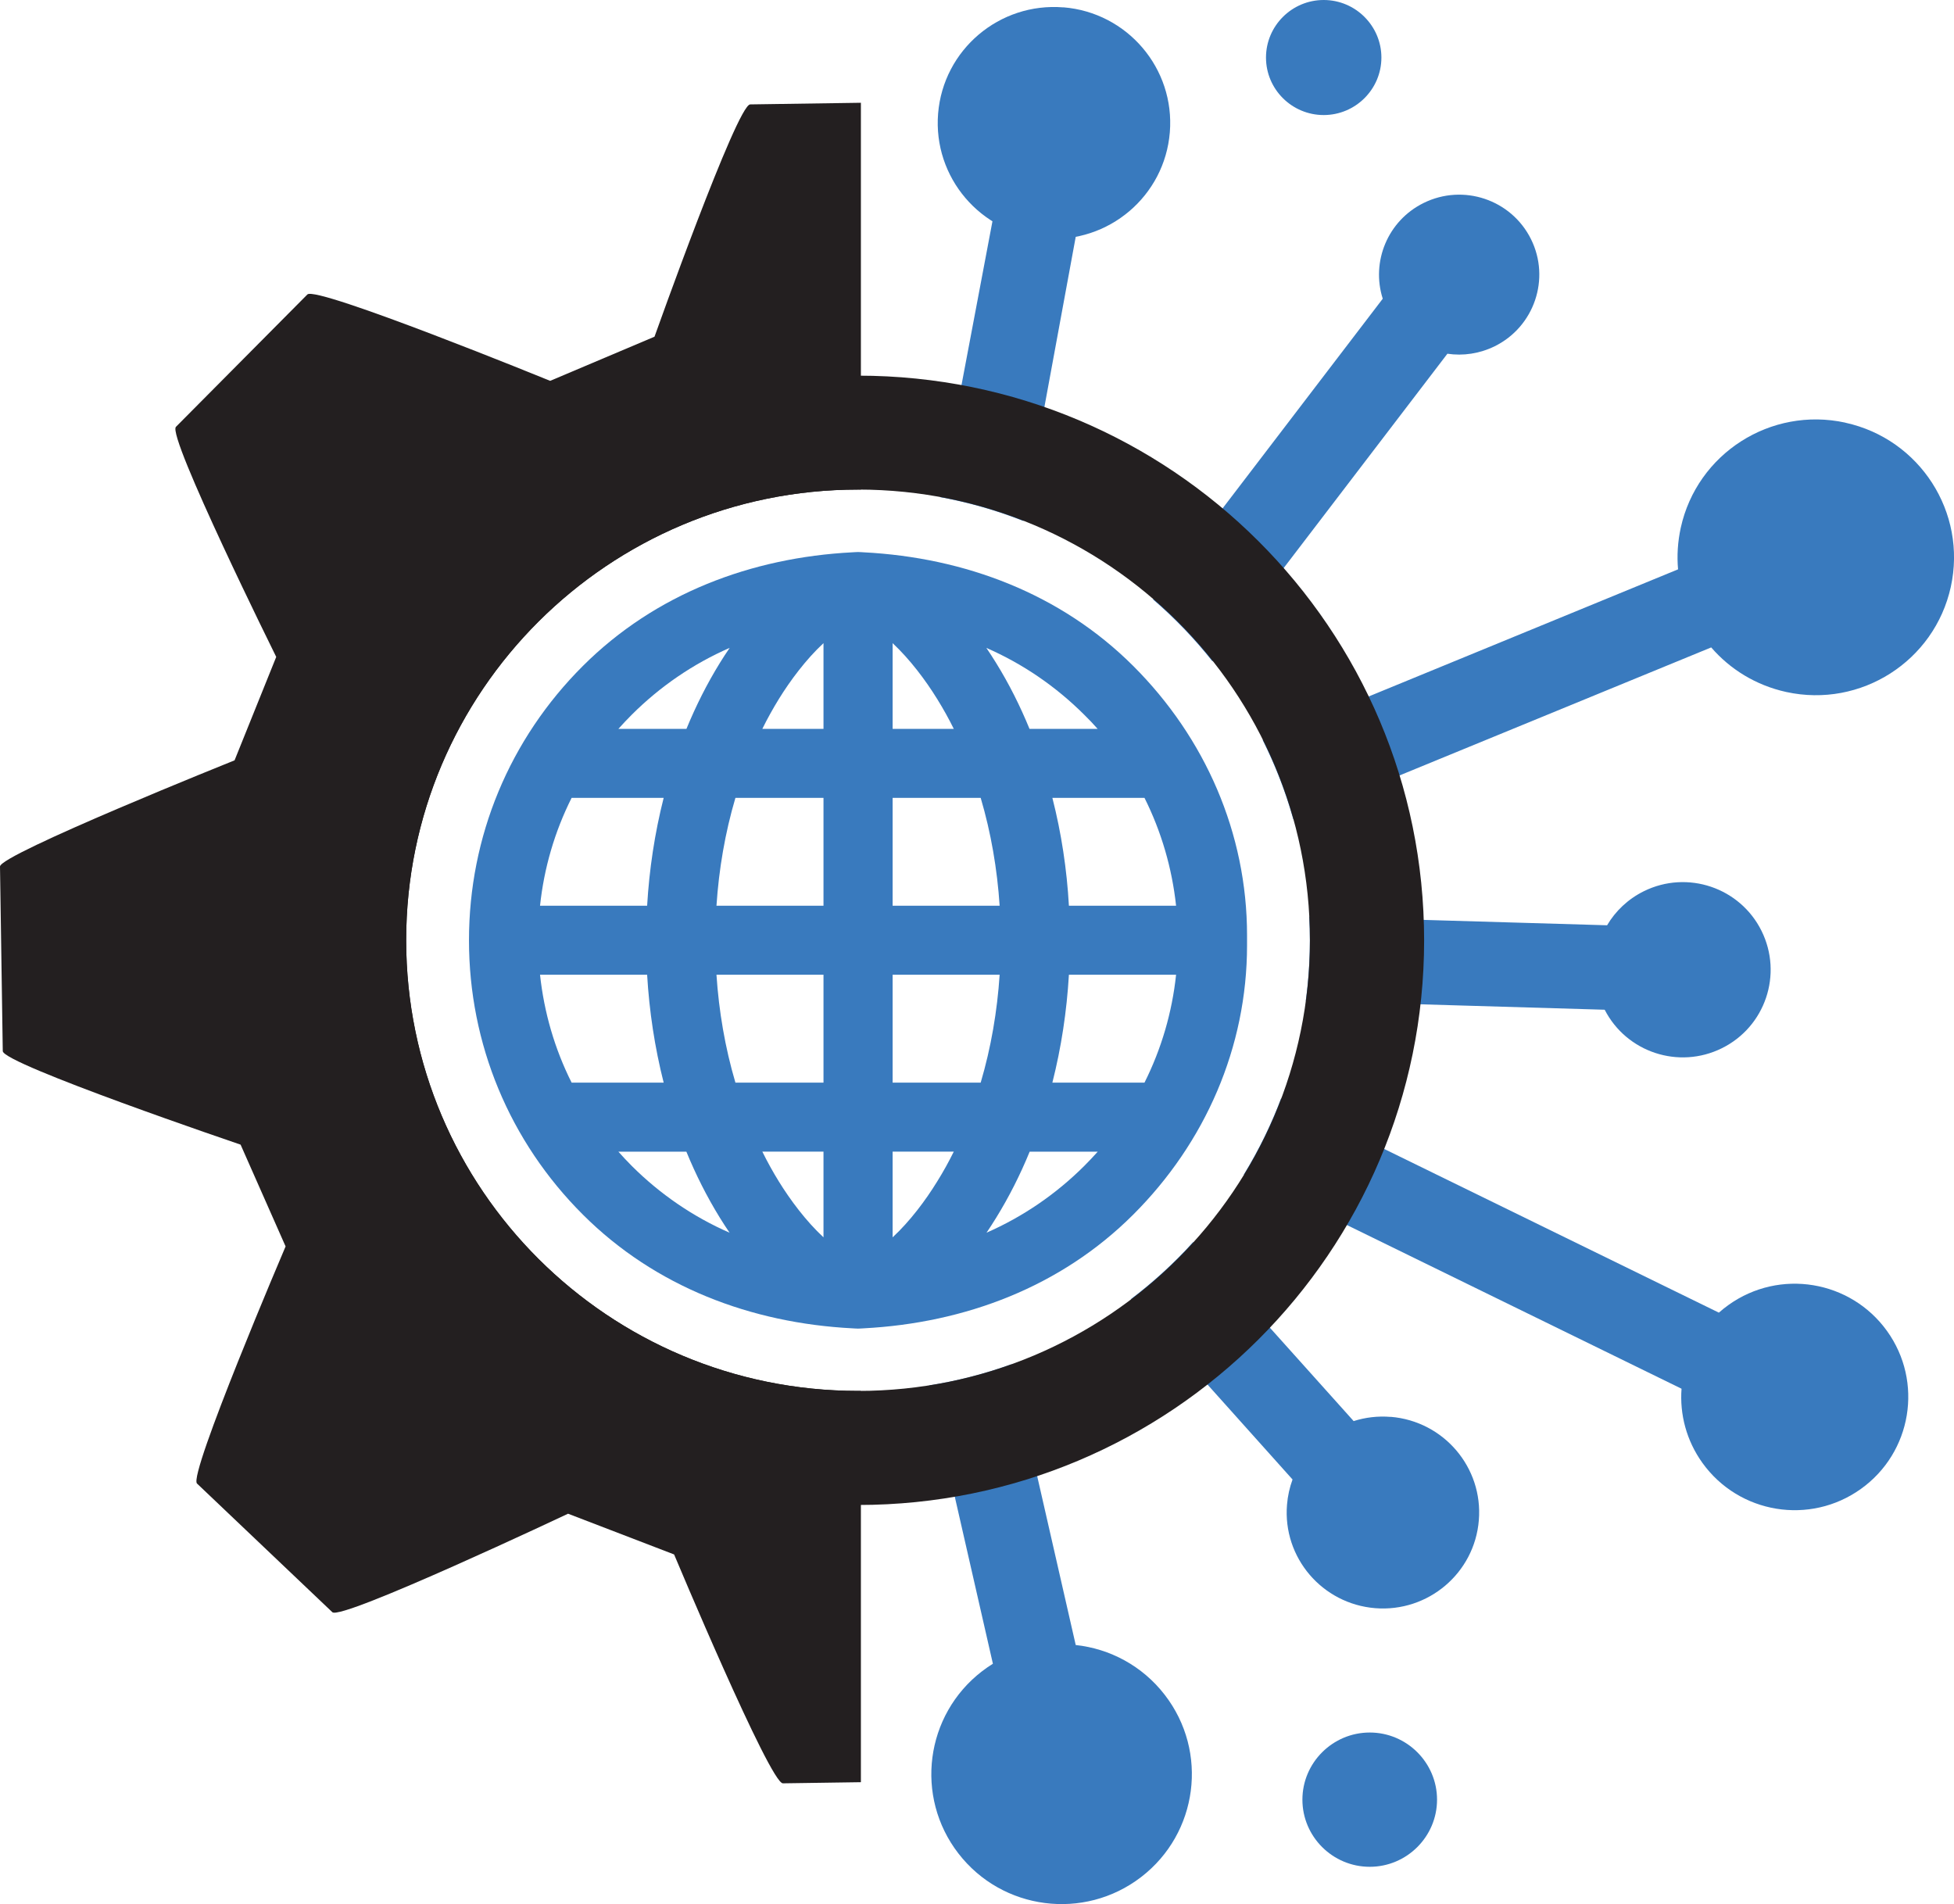
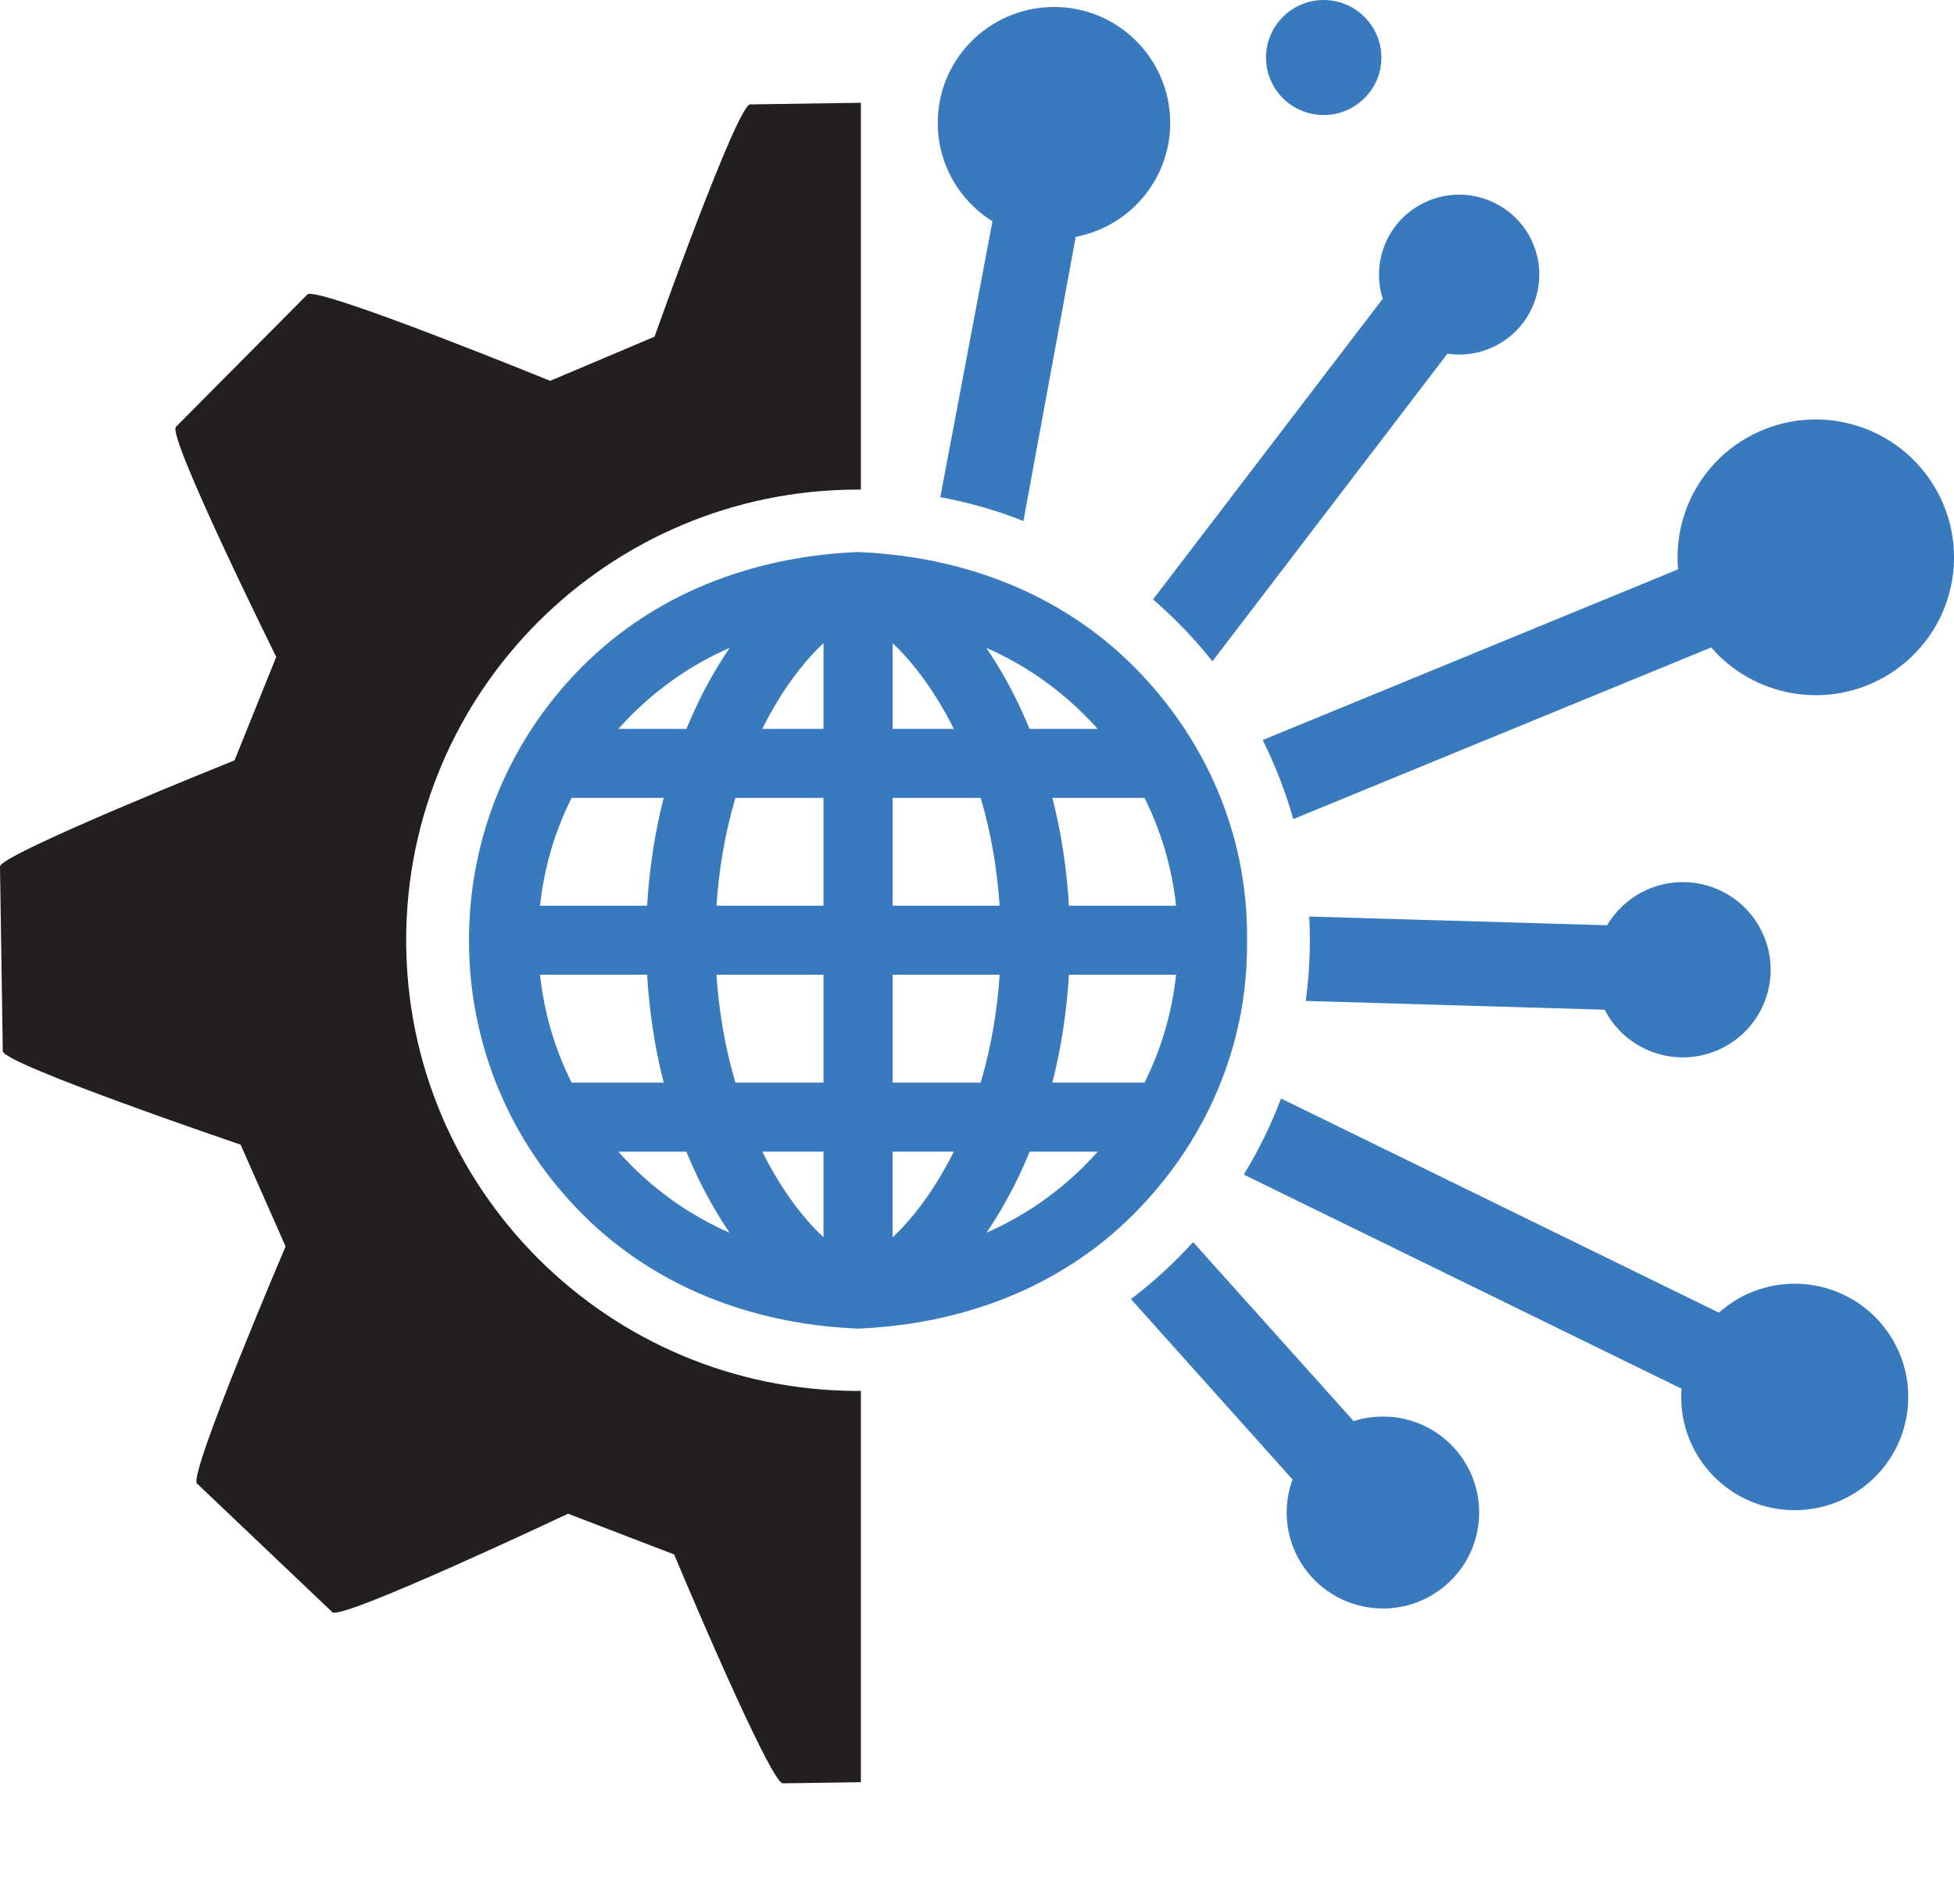
<svg xmlns="http://www.w3.org/2000/svg" id="Layer_2" data-name="Layer 2" width="275.32" height="268.28" viewBox="0 0 275.32 268.28">
  <defs>
    <style>      .cls-1 {        fill: #397abe;      }      .cls-1, .cls-2 {        fill-rule: evenodd;      }      .cls-2 {        fill: #231f20;      }    </style>
  </defs>
  <g id="Layer_1-2" data-name="Layer 1">
    <g>
      <g>
        <path class="cls-1" d="m226.1,142.27c3.08,6,10.43,8.43,16.5,5.43,6.13-3.02,8.63-10.43,5.6-16.54-3.03-6.11-10.45-8.61-16.58-5.59-2.24,1.11-4,2.8-5.18,4.8l-41.97-1.23c.06,1.11.09,2.23.09,3.35,0,2.9-.2,5.75-.58,8.54l42.11,1.24Z" />
        <path class="cls-1" d="m162.45,84.45c3.06,2.64,5.87,5.56,8.38,8.73l33.11-43.34c2.2.33,4.52,0,6.66-1.05,5.59-2.76,7.88-9.52,5.12-15.09-2.77-5.58-9.54-7.86-15.13-5.1-5.07,2.5-7.42,8.28-5.76,13.49l-32.36,42.36Z" />
        <path class="cls-1" d="m260.01,59.55c-10.51-2.29-20.89,4.34-23.19,14.81-.43,1.98-.55,3.95-.38,5.86l-58.53,24.05c1.77,3.54,3.22,7.26,4.31,11.14l58.89-24.19c2.65,3.07,6.29,5.34,10.57,6.28,10.51,2.3,20.89-4.34,23.19-14.81,2.3-10.48-4.35-20.83-14.85-23.13Z" />
        <path class="cls-1" d="m144.2,73.41l9.43-51.23-11.91-.96-9.23,48.83c4.05.75,7.97,1.88,11.71,3.36Z" />
-         <path class="cls-1" d="m151.57,231.78l-9.03-39.57c-3.72,1.35-7.59,2.36-11.59,2.99l8.95,39.22c-.52.32-1.02.67-1.52,1.05-8.03,6.17-9.53,17.67-3.34,25.68,6.18,8.01,17.71,9.5,25.74,3.33,8.03-6.17,9.53-17.66,3.34-25.67-3.18-4.12-7.76-6.51-12.56-7.03Z" />
        <path class="cls-1" d="m243.56,183.86c-.48.34-.94.71-1.37,1.09l-61.69-30.17c-1.42,3.75-3.18,7.34-5.25,10.72l61.68,30.17c-.27,3.6.68,7.3,2.95,10.46,5.15,7.16,15.14,8.8,22.32,3.66,7.18-5.13,8.83-15.1,3.68-22.26-5.15-7.16-15.14-8.8-22.32-3.67Z" />
        <path class="cls-1" d="m195.94,199.64c-1.81-.15-3.58.07-5.21.59l-22.62-25.22c-2.66,2.94-5.6,5.63-8.76,8.03l22.77,25.42c-.41,1.12-.68,2.31-.78,3.56-.61,7.44,4.95,13.96,12.42,14.57,7.46.6,14.01-4.94,14.61-12.39.61-7.44-4.95-13.96-12.42-14.57Z" />
      </g>
      <path class="cls-1" d="m149.83,1.03c9.01.73,15.73,8.61,15,17.61-.73,8.99-8.63,15.69-17.65,14.96-9.01-.73-15.73-8.61-15-17.6.73-8.99,8.63-15.69,17.65-14.96h0Z" />
-       <path class="cls-1" d="m193,263.03c5.22,0,9.48-4.25,9.48-9.46s-4.26-9.46-9.48-9.46-9.49,4.25-9.49,9.46,4.26,9.46,9.49,9.46h0Z" />
      <path class="cls-1" d="m186.51,16.21c4.48,0,8.13-3.64,8.13-8.1s-3.65-8.11-8.13-8.11-8.13,3.64-8.13,8.11,3.65,8.1,8.13,8.1h0Z" />
-       <path class="cls-2" d="m120.9,52.93c-44.05,0-79.76,35.62-79.76,79.56s35.71,79.56,79.76,79.56,79.76-35.62,79.76-79.56-35.71-79.56-79.76-79.56h0Zm0,16.05c-35.16,0-63.67,28.43-63.67,63.5s28.51,63.5,63.67,63.5,63.67-28.43,63.67-63.5-28.5-63.5-63.67-63.5h0Z" />
      <path class="cls-2" d="m121.3,14.48l-15.6.23c-1.85.03-13.48,32.73-13.48,32.73l-14.7,6.22s-32.97-13.45-34.21-12.17l-18.52,18.65c-1.3,1.26,14.13,32.42,14.13,32.42l-5.87,14.57S-.03,120.4,0,122.09l.39,26.01c.03,1.81,33.51,13.18,33.51,13.18l6.34,14.34s-13.76,32.23-12.48,33.41l19.07,18.13c1.32,1.18,33.21-13.88,33.21-13.88l14.94,5.74s13.52,32.28,15.33,32.25l10.99-.16v-55.13h-.4c-35.16,0-63.67-28.42-63.67-63.5s28.51-63.5,63.67-63.5h.4s0-54.51,0-54.51Z" />
      <path class="cls-1" d="m175.71,133.18c0,14.38-5.89,27.83-16.05,37.97-10.19,10.17-23.69,15.26-37.96,16.01-.27.01-.52.04-.79.04h-.02c-.27,0-.53-.03-.8-.04-14.26-.74-27.76-5.84-37.95-16.01-10.35-10.32-16.06-24.06-16.06-38.66s5.7-28.34,16.06-38.67c10.19-10.16,23.69-15.26,37.95-16,.27-.01.53-.04.8-.04h.02c.27,0,.53.03.79.04,14.27.74,27.77,5.84,37.96,16,10.16,10.14,16.05,23.59,16.05,37.97v1.38Zm-36.72,40.51c5.12-2.24,9.79-5.43,13.78-9.41.65-.65,1.28-1.32,1.9-2.01h-9.59c-1.32,3.22-2.89,6.35-4.72,9.31-.44.71-.89,1.42-1.36,2.11h0Zm-51.86-11.42c.61.69,1.24,1.35,1.89,2.01,3.99,3.98,8.65,7.17,13.78,9.41-.47-.69-.93-1.39-1.37-2.11-1.83-2.96-3.4-6.09-4.72-9.31h-9.59Zm15.67-70.98c-5.13,2.24-9.79,5.43-13.78,9.41-.65.65-1.28,1.32-1.89,2h9.59c1.32-3.22,2.89-6.35,4.72-9.31.44-.71.89-1.41,1.37-2.1h0Zm51.86,11.41c-.61-.69-1.24-1.36-1.9-2-3.99-3.98-8.65-7.17-13.78-9.41.47.69.92,1.39,1.36,2.1,1.84,2.97,3.4,6.09,4.72,9.31h9.59Zm-4.05,34.64c-.3,5.12-1.07,10.23-2.33,15.2h12.98c2.39-4.77,3.89-9.91,4.45-15.2h-15.1Zm-24.84,15.2h12.41c1.46-4.94,2.33-10.07,2.67-15.2h-15.08v15.2Zm0,21.8c2.47-2.29,4.67-5.25,6.28-7.87.85-1.36,1.63-2.77,2.34-4.21h-8.62v12.08Zm-9.74-12.08h-8.62c.71,1.44,1.49,2.85,2.33,4.21,1.62,2.62,3.82,5.58,6.29,7.87v-12.08Zm-15.08-24.92c.34,5.14,1.21,10.26,2.67,15.2h12.41v-15.2h-15.08Zm-9.77-9.72c.3-5.12,1.07-10.23,2.33-15.2h-12.97c-2.39,4.76-3.89,9.91-4.45,15.2h15.09Zm24.85-15.2h-12.41c-1.46,4.93-2.33,10.06-2.67,15.2h15.08v-15.2Zm0-21.8c-2.47,2.29-4.67,5.25-6.29,7.87-.84,1.37-1.62,2.77-2.33,4.21h8.62v-12.08Zm9.74,12.08h8.62c-.71-1.44-1.49-2.84-2.34-4.21-1.62-2.62-3.82-5.57-6.28-7.87v12.08Zm15.08,24.92c-.34-5.14-1.21-10.26-2.67-15.2h-12.41v15.2h15.08Zm24.86,0c-.57-5.29-2.07-10.44-4.45-15.2h-12.98c1.27,4.97,2.04,10.08,2.33,15.2h15.1Zm-89.62,9.72c.57,5.3,2.06,10.44,4.45,15.2h12.97c-1.26-4.97-2.03-10.08-2.33-15.2h-15.09Z" />
    </g>
  </g>
</svg>